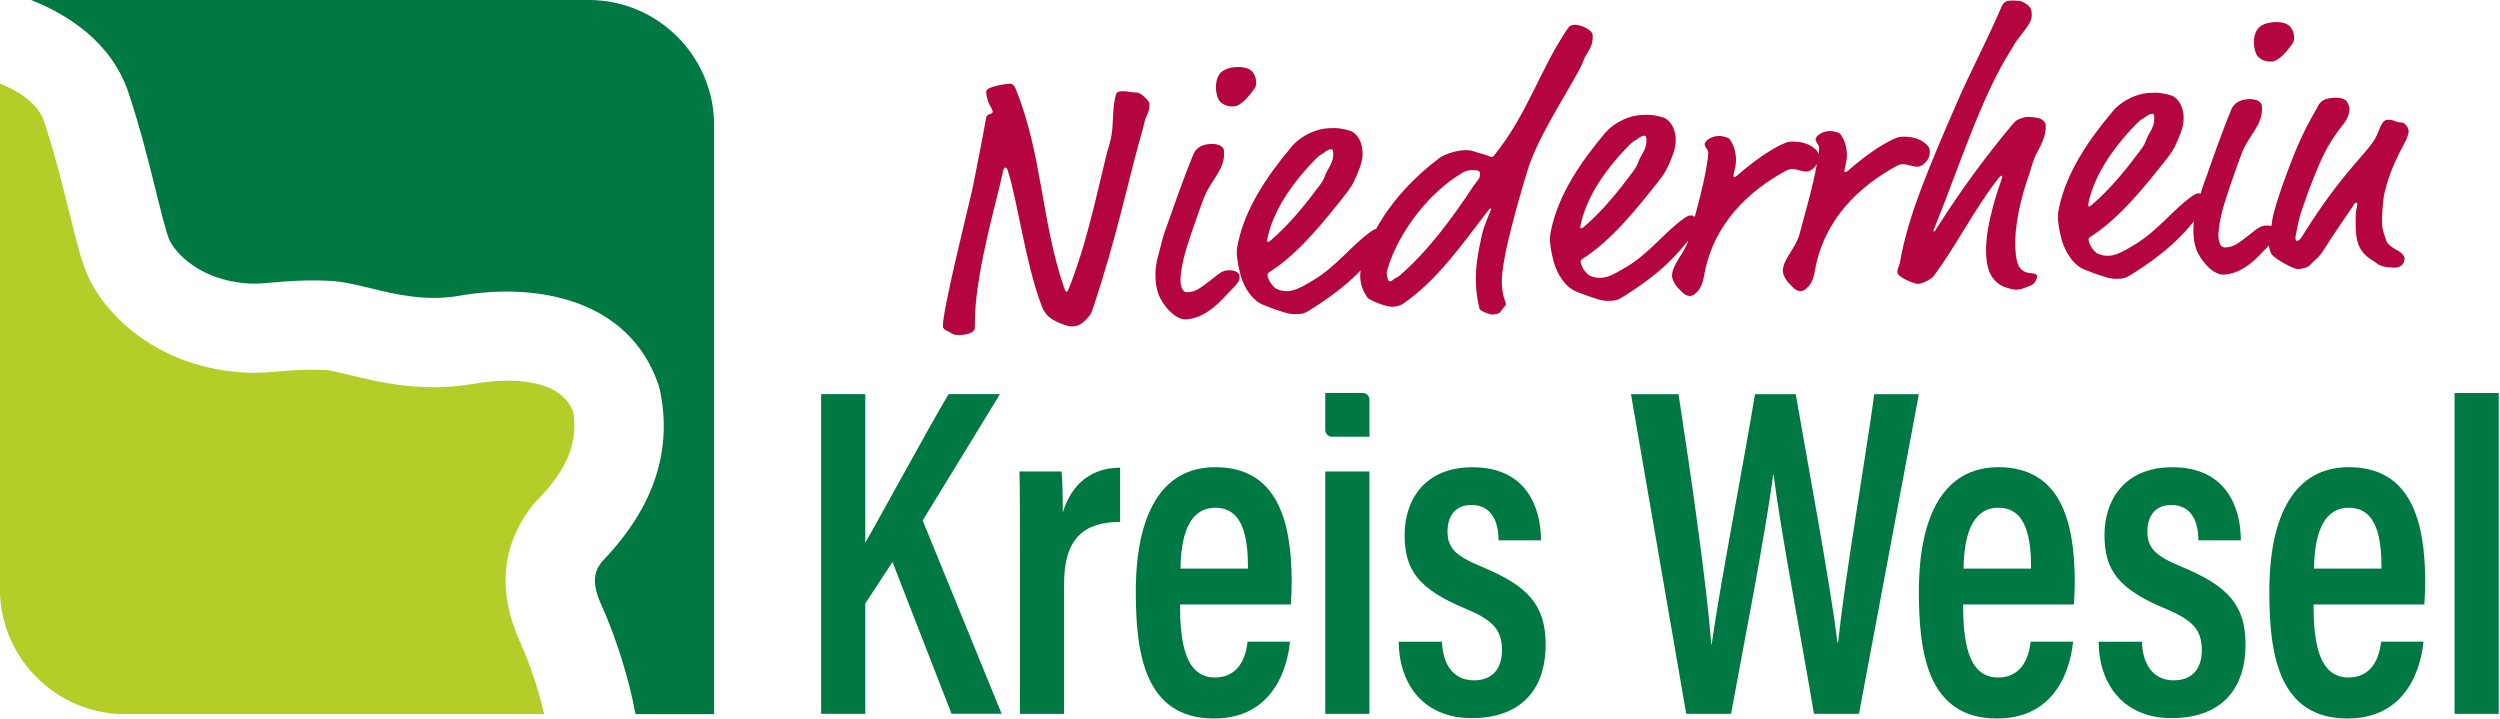
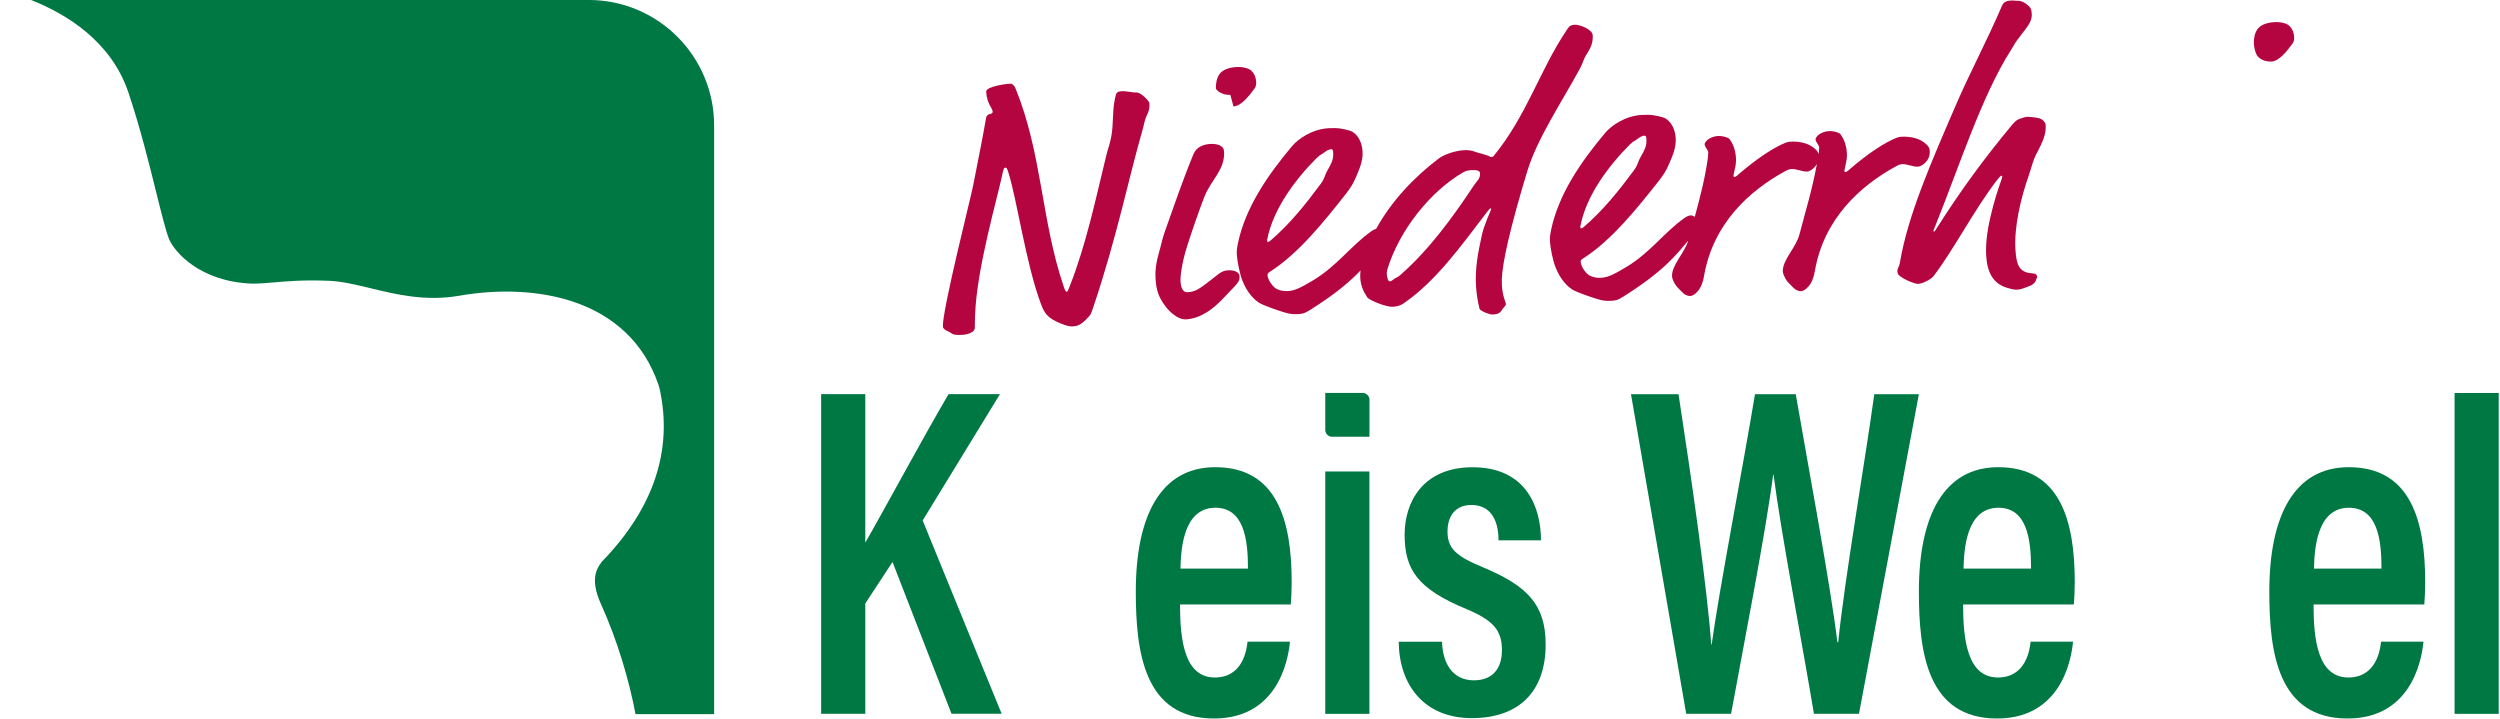
<svg xmlns="http://www.w3.org/2000/svg" xmlns:ns1="http://www.serif.com/" width="1654px" height="476px" version="1.1" xml:space="preserve" style="fill-rule:evenodd;clip-rule:evenodd;stroke-linejoin:round;stroke-miterlimit:2;">
  <g transform="matrix(1,0,0,1,-469,-1128)">
    <g id="Element-1neu.svg" ns1:id="Element 1neu.svg" transform="matrix(4.167,0,0,4.167,1295.56,1365.69)">
      <g transform="matrix(1,0,0,1,-198.375,-57.045)">
        <g id="Niederrhein_KW">
          <path d="M180.41,14.68c-0.61,0.04 -1.52,-0.24 -2.29,-0.19c-0.83,0.05 -0.88,0.22 -1.09,1.22c-0.43,1.96 -0.2,4.04 -0.58,5.99c-0.25,1.34 -0.5,1.79 -0.81,3.08c-1.73,7.11 -3.19,14.08 -5.79,20.69c-0.29,0.73 -0.34,0.85 -0.45,0.85c-0.17,0.01 -0.29,-0.2 -0.49,-0.8c-3.6,-10.59 -3.41,-21.07 -7.67,-31.51c-0.2,-0.48 -0.55,-0.74 -0.82,-0.72c-1.39,0.08 -2.75,0.44 -3.3,0.7c-0.49,0.25 -0.53,0.42 -0.52,0.64c0.12,1.87 0.99,2.53 1.02,3.08c0.04,0.6 -0.88,0.11 -1.05,1.06c-0.53,3.06 -1,5.35 -1.72,9.03l-0.38,1.9c-0.29,1.56 -4.9,19.75 -4.75,22.17c0.02,0.33 0.43,0.58 0.88,0.77c0.69,0.29 0.48,0.63 2.2,0.53c1.16,-0.07 2.02,-0.56 1.99,-1.11c0,-0.11 0,-0.83 0.04,-1.99c0.26,-7.51 3.53,-18.51 4.39,-22.65c0.13,-0.61 0.23,-0.79 0.4,-0.8c0.22,-0.01 0.28,0.09 0.49,0.74c1.38,4.33 2.79,14.55 5.18,20.91c0.53,1.4 0.97,2.2 3.08,3.07c1.2,0.48 1.53,0.51 2.03,0.48c0.89,-0.05 1.48,-0.42 2.52,-1.59c0.26,-0.29 0.31,-0.35 0.69,-1.47c3.85,-11.53 5.58,-20.4 7.78,-28.03c0.32,-1.12 0.34,-1.62 0.64,-2.24c0.45,-0.91 0.53,-1.41 0.48,-2.12c-0.02,-0.27 -1.33,-1.74 -2.11,-1.69l0.01,0Z" style="fill:rgb(180,5,65);fill-rule:nonzero;" />
-           <path d="M195.86,16.91c1.22,-0.07 2.46,-1.64 3.38,-2.91c0.2,-0.29 0.24,-0.68 0.22,-1.01c-0.03,-0.55 -0.19,-1.2 -0.78,-1.77c-0.42,-0.42 -1.49,-0.63 -2.37,-0.57c-1.16,0.07 -2.14,0.41 -2.66,1.1c-0.46,0.64 -0.63,1.58 -0.58,2.35c0.04,0.6 0.19,1.31 0.5,1.84c0.31,0.48 1.18,1.03 2.28,0.96l0.01,0.01Z" style="fill:rgb(180,5,65);fill-rule:nonzero;" />
+           <path d="M195.86,16.91c1.22,-0.07 2.46,-1.64 3.38,-2.91c0.2,-0.29 0.24,-0.68 0.22,-1.01c-0.03,-0.55 -0.19,-1.2 -0.78,-1.77c-0.42,-0.42 -1.49,-0.63 -2.37,-0.57c-1.16,0.07 -2.14,0.41 -2.66,1.1c-0.46,0.64 -0.63,1.58 -0.58,2.35c0.31,0.48 1.18,1.03 2.28,0.96l0.01,0.01Z" style="fill:rgb(180,5,65);fill-rule:nonzero;" />
          <path d="M196.43,43.22c-0.35,-0.25 -0.97,-0.33 -1.41,-0.3c-0.89,0.05 -1.26,0.35 -2.53,1.37c-2.12,1.67 -2.71,2.04 -3.93,2.11c-0.94,0.06 -1.08,-1.2 -1.11,-1.7c-0.05,-0.82 0.21,-2.93 1,-5.46c0.65,-2.08 1.97,-5.91 2.79,-8c1.11,-2.77 3.3,-4.28 3.12,-7.19c-0.03,-0.49 -0.21,-0.65 -0.5,-0.85c-0.41,-0.31 -1.14,-0.37 -1.69,-0.34c-1.05,0.06 -2.2,0.46 -2.68,1.65c-1.79,4.35 -3.15,8.4 -4.62,12.52c-0.29,0.79 -0.45,1.74 -0.77,2.8c-0.55,1.91 -0.7,3.13 -0.61,4.5c0.05,0.77 0.15,1.53 0.42,2.29c0.73,1.99 2.76,4.19 4.42,4.09c2.49,-0.15 4.45,-1.87 5.55,-2.98l2.14,-2.23c0.52,-0.58 0.83,-0.93 0.8,-1.54c-0.01,-0.22 -0.03,-0.49 -0.38,-0.75l-0.01,0.01Z" style="fill:rgb(180,5,65);fill-rule:nonzero;" />
          <path d="M251.91,8.67c0.66,-1.09 1.06,-1.83 0.98,-3.09c-0.06,-0.93 -2.11,-1.69 -2.83,-1.65c-0.72,0.04 -0.93,0.28 -1.23,0.74c-4.38,6.49 -6.34,13.61 -11.72,20.17c-0.05,0.06 -0.16,0.06 -0.44,0.08c-0.69,-0.4 -1.93,-0.6 -2.67,-0.89c-0.4,-0.14 -0.96,-0.22 -1.57,-0.18c-1.44,0.09 -3.13,0.69 -3.93,1.28c-3.93,2.95 -7.58,6.82 -10,11.22c-0.19,0.04 -0.43,0.14 -0.81,0.41c-3.2,2.29 -5.34,5.39 -9.04,7.66c-2.41,1.47 -3.23,1.74 -4.17,1.8c-0.55,0.03 -1.12,-0.04 -1.75,-0.33c-0.52,-0.24 -1.42,-1.35 -1.47,-2.23c0,-0.16 0.04,-0.28 0.31,-0.46c4.55,-2.87 8.58,-7.91 12.14,-12.42c0.72,-0.93 1.13,-1.56 1.61,-2.69c0.58,-1.36 1.12,-2.6 1.03,-4.03c-0.14,-2.2 -1.36,-3.11 -1.98,-3.3c-1.13,-0.32 -1.92,-0.49 -3.42,-0.4c-2.72,0.16 -4.9,1.79 -5.78,2.83c-3.94,4.7 -7.41,9.76 -8.61,15.46c-0.17,0.78 -0.2,1.33 -0.17,1.83c0.07,1.04 0.47,3.11 0.93,4.19c0.72,1.78 1.86,3.08 3,3.62c0.4,0.2 2.4,0.96 3.64,1.32c0.91,0.28 1.47,0.3 2.13,0.26c0.72,-0.04 1,-0.06 1.96,-0.67c4.11,-2.59 6.4,-4.59 7.98,-6.25c-0.05,0.44 -0.07,0.85 -0.04,1.23c0.07,1.1 0.46,2.07 1.13,3.07c0.25,0.37 2.93,1.53 4.04,1.46c0.44,-0.03 1.1,-0.12 1.64,-0.49c5.23,-3.57 9.22,-9.21 13.34,-14.59c0.31,-0.4 0.41,-0.52 0.52,-0.53c0.11,0 0.11,0.05 0.12,0.1c0,0.11 -1.13,2.49 -1.47,4.06c-0.65,2.96 -1.12,5.36 -0.94,8.21c0.07,1.15 0.25,2.3 0.55,3.55c0.08,0.33 1.56,0.95 2.06,0.92c1.39,-0.08 1.2,-0.46 1.92,-1.27c0.16,-0.17 0.21,-0.23 0.2,-0.4c-0.03,-0.44 -0.51,-1.07 -0.63,-3.05c-0.12,-1.98 0.52,-6.04 3.27,-15.47l0.74,-2.47c1.52,-5.11 5.39,-10.91 8.29,-16.21c0.55,-0.97 0.67,-1.69 1.13,-2.44l0.01,0.04Zm-42.78,16.38c0.52,-0.53 0.48,-0.36 1.06,-0.78c0.48,-0.36 0.8,-0.55 1.13,-0.57c0.33,-0.02 0.35,0.2 0.37,0.64c0.06,0.99 -0.34,1.73 -0.84,2.59c-0.65,1.14 -0.42,1.29 -1.19,2.33c-2.31,3.12 -4.84,6.3 -7.96,8.97c-0.16,0.12 -0.27,0.18 -0.38,0.19c-0.06,0 -0.11,-0.05 -0.13,-0.27c0.92,-4.96 4.52,-9.7 7.92,-13.1l0.02,0Zm24.83,4.49c-3.31,5 -7.1,10.19 -11.64,14.15c-0.47,0.42 -0.81,0.43 -1.12,0.73c-0.21,0.18 -0.32,0.24 -0.54,0.25c-0.28,0.02 -0.43,-0.69 -0.47,-1.24c-0.01,-0.16 0.08,-0.56 0.12,-0.72c1.9,-6.18 6.81,-12.32 12.01,-15.34c0.43,-0.25 0.81,-0.32 1.37,-0.36c0.89,-0.05 1.29,0.14 1.31,0.47c0.06,0.93 -0.43,1.13 -1.04,2.05l-0,0.01Z" style="fill:rgb(180,5,65);fill-rule:nonzero;" />
          <path d="M304.62,26.45c0.44,-0.03 1.9,-0.83 1.79,-2.53c-0.02,-0.33 -0.21,-0.7 -0.45,-0.91c-1.01,-1.04 -2.59,-1.39 -4.14,-1.29c-0.17,0.01 -0.5,0.09 -0.66,0.15c-1.95,0.78 -4.52,2.48 -7.43,4.97c-0.42,0.41 -0.64,0.48 -0.69,0.48c-0.17,0.01 -0.17,-0.04 -0.18,-0.21c0,-0.11 0.04,-0.22 0.17,-0.89c0.18,-0.67 0.25,-1.28 0.22,-1.89c-0.08,-1.32 -0.48,-2.29 -1.02,-3.02c-0.18,-0.26 -1.09,-0.54 -1.87,-0.49c-1.27,0.08 -2.11,0.9 -2.09,1.34c0.09,0.49 0.56,0.9 0.58,1.23c0,0.11 -0.03,0.39 -0.06,0.89c0,0.07 -0.02,0.13 -0.03,0.2c-0.07,-0.27 -0.22,-0.53 -0.41,-0.69c-1.01,-1.04 -2.59,-1.39 -4.14,-1.29c-0.17,0.01 -0.5,0.09 -0.66,0.15c-1.95,0.78 -4.52,2.48 -7.43,4.97c-0.42,0.41 -0.64,0.48 -0.69,0.48c-0.17,0.01 -0.17,-0.04 -0.18,-0.21c0,-0.11 0.04,-0.22 0.17,-0.89c0.18,-0.67 0.25,-1.28 0.22,-1.89c-0.08,-1.32 -0.47,-2.29 -1.02,-3.02c-0.18,-0.26 -1.09,-0.54 -1.87,-0.49c-1.27,0.08 -2.11,0.9 -2.09,1.34c0.09,0.49 0.56,0.9 0.58,1.23c0,0.11 -0.03,0.39 -0.06,0.89c-0.44,3.21 -1.25,6.3 -2.08,9.37c-0.22,-0.15 -0.45,-0.24 -0.6,-0.23c-0.22,0.01 -0.5,0.03 -1.09,0.45c-3.2,2.29 -5.34,5.39 -9.04,7.66c-2.41,1.47 -3.23,1.74 -4.17,1.8c-0.55,0.03 -1.12,-0.04 -1.75,-0.33c-0.52,-0.24 -1.42,-1.35 -1.47,-2.23c0,-0.16 0.04,-0.28 0.31,-0.46c4.55,-2.87 8.58,-7.91 12.14,-12.42c0.72,-0.93 1.13,-1.56 1.61,-2.69c0.58,-1.36 1.12,-2.6 1.03,-4.03c-0.14,-2.2 -1.36,-3.11 -1.98,-3.3c-1.13,-0.32 -1.92,-0.49 -3.42,-0.4c-2.72,0.16 -4.9,1.79 -5.78,2.83c-3.94,4.7 -7.41,9.76 -8.61,15.46c-0.17,0.78 -0.2,1.33 -0.17,1.83c0.06,1.04 0.47,3.11 0.93,4.19c0.72,1.78 1.86,3.08 3,3.62c0.4,0.2 2.39,0.96 3.64,1.32c0.91,0.28 1.46,0.3 2.13,0.26c0.72,-0.04 1,-0.06 1.96,-0.67c6.55,-4.12 8.47,-6.75 10.29,-8.88c-0.63,2.04 -2.68,3.92 -2.57,5.72c0.1,0.66 0.59,1.51 1.18,2.02c0.42,0.42 0.84,1.05 1.73,1.05c0.22,-0.01 0.71,-0.21 0.97,-0.56c0.37,-0.3 0.94,-1.05 1.22,-2.72c1.44,-8.19 7.13,-13.44 12.99,-16.61c0.49,-0.25 0.71,-0.26 0.87,-0.27c0.78,-0.05 1.7,0.45 2.53,0.4c0.31,-0.02 1.09,-0.42 1.51,-1.22c-0.68,3.82 -1.79,7.49 -2.77,11.19c-0.54,2.13 -2.75,4.08 -2.64,5.95c0.1,0.65 0.59,1.51 1.18,2.02c0.42,0.42 0.84,1.05 1.73,1.05c0.22,-0.01 0.71,-0.21 0.97,-0.56c0.37,-0.3 0.94,-1.05 1.22,-2.72c1.44,-8.19 7.13,-13.44 12.99,-16.61c0.48,-0.25 0.71,-0.26 0.87,-0.27c0.78,-0.05 1.7,0.45 2.53,0.4l0.05,-0.02Zm-45.76,-3.55c0.52,-0.53 0.48,-0.36 1.06,-0.78c0.48,-0.36 0.8,-0.55 1.13,-0.57c0.33,-0.02 0.35,0.2 0.37,0.64c0.06,0.99 -0.34,1.73 -0.84,2.59c-0.65,1.14 -0.42,1.29 -1.19,2.33c-2.31,3.12 -4.84,6.3 -7.96,8.97c-0.16,0.12 -0.27,0.18 -0.38,0.19c-0.06,0 -0.11,-0.05 -0.13,-0.27c0.92,-4.96 4.52,-9.7 7.92,-13.1l0.02,0Z" style="fill:rgb(180,5,65);fill-rule:nonzero;" />
          <path d="M323.42,24.3c0.89,-1.76 1.49,-2.9 1.39,-4.49c-0.02,-0.38 -0.5,-0.85 -0.9,-0.99c-0.45,-0.14 -1.52,-0.29 -2.07,-0.26c-0.28,0.02 -0.77,0.16 -1.26,0.35c-0.49,0.2 -0.75,0.49 -1.47,1.36c-3.78,4.58 -7.53,9.55 -11.64,16.03c-0.25,0.4 -0.3,0.46 -0.36,0.46c-0.11,0 -0.11,-0.05 -0.12,-0.1c0,-0.06 0.05,-0.17 0.43,-1.13c3.62,-8.98 7.3,-20.45 11.87,-27.56c0.41,-0.63 0.5,-0.91 0.96,-1.55c1.33,-1.85 2.44,-2.79 2.35,-4.22c-0.04,-0.71 -0.17,-0.98 -0.58,-1.34c-0.47,-0.41 -1.1,-0.76 -1.6,-0.73c-0.28,0.02 -0.62,-0.07 -1.17,-0.04c-0.55,0.03 -1.1,0.18 -1.39,0.86c-2.38,5.55 -5.18,10.79 -7.22,15.54c-4.14,9.57 -7.7,17.72 -8.96,25.13c-0.16,0.95 -0.44,0.91 -0.41,1.51c0,0.16 0.08,0.44 0.26,0.59c0.94,0.82 2.7,1.38 2.98,1.36c0.78,-0.05 1.53,-0.48 2.06,-0.84c0.27,-0.18 0.32,-0.24 0.58,-0.59c3.04,-3.99 6.47,-10.59 9.97,-15.1c0.36,-0.46 0.57,-0.64 0.68,-0.65c0.06,0 0.11,0.05 0.12,0.1c0,0.11 -0.04,0.28 -0.18,0.67c-0.57,1.63 -1.13,3.32 -1.7,5.78c-0.57,2.46 -0.78,4.51 -0.67,6.21c0.17,2.69 1.16,4.39 3.31,5.04c0.91,0.28 1.3,0.31 1.63,0.29c0.72,-0.04 1.26,-0.35 1.91,-0.56c0.38,-0.13 0.86,-0.44 1,-0.83c0.09,-0.28 0.25,-0.51 0.23,-0.73c-0.01,-0.17 -0.19,-0.37 -0.42,-0.42c-0.45,-0.08 -1.06,-0.1 -1.41,-0.25c-0.86,-0.39 -1.45,-0.9 -1.61,-3.54c-0.23,-3.73 0.88,-8.32 2.16,-11.93c0.38,-1.07 0.54,-2.07 1.23,-3.44l0.02,0.01Z" style="fill:rgb(180,5,65);fill-rule:nonzero;" />
          <path d="M360.66,9.78c1.22,-0.07 2.46,-1.64 3.38,-2.91c0.2,-0.29 0.24,-0.68 0.22,-1.01c-0.03,-0.55 -0.19,-1.2 -0.78,-1.77c-0.42,-0.42 -1.49,-0.63 -2.37,-0.57c-1.16,0.07 -2.14,0.41 -2.66,1.1c-0.46,0.64 -0.63,1.58 -0.58,2.35c0.04,0.6 0.19,1.31 0.5,1.84c0.31,0.48 1.18,1.03 2.28,0.96l0.01,0.01Z" style="fill:rgb(180,5,65);fill-rule:nonzero;" />
-           <path d="M381.98,22.32c0.25,-0.46 0.48,-1.24 0.47,-1.46c-0.04,-0.66 -0.59,-1.4 -1.2,-1.42c-0.89,0 -1.2,-0.48 -2.03,-0.43c-0.72,0.04 -0.93,0.22 -1.8,2.37c-1.06,2.66 -5.03,5.1 -11.86,16.1c-0.35,0.57 -0.57,0.75 -0.9,0.77c-0.17,0.01 -0.19,-0.32 -0.2,-0.54c0,-0.17 0.54,-2.9 0.87,-3.91c1.55,-4.61 2.72,-7.33 3.41,-8.8c1.23,-2.61 2.67,-4.46 3.24,-5.16c0.88,-1.05 1.1,-2.05 1.06,-2.65c-0.02,-0.27 -0.21,-0.7 -0.34,-0.97c-0.25,-0.48 -0.99,-0.77 -2.27,-0.69c-0.83,0.05 -1.49,0.26 -1.91,0.67c-0.47,0.47 -0.41,0.58 -0.81,1.26c-2.21,3.83 -3.32,6.54 -4.75,10.43c-0.81,2.2 -2.13,6.03 -2.26,7.63c0,0.13 -0.03,0.24 -0.04,0.36c-0.29,-0.07 -0.59,-0.09 -0.85,-0.07c-0.89,0.05 -1.26,0.35 -2.53,1.37c-2.12,1.67 -2.71,2.04 -3.93,2.11c-0.94,0.06 -1.08,-1.2 -1.11,-1.7c-0.05,-0.82 0.21,-2.93 1,-5.46c0.65,-2.08 1.97,-5.91 2.79,-8c1.11,-2.77 3.3,-4.28 3.12,-7.19c-0.03,-0.49 -0.21,-0.65 -0.5,-0.85c-0.41,-0.31 -1.14,-0.37 -1.69,-0.34c-1.05,0.06 -2.2,0.46 -2.68,1.65c-1.79,4.35 -3.15,8.4 -4.62,12.52c-0.09,0.26 -0.17,0.55 -0.25,0.84c-0.1,-0.04 -0.2,-0.06 -0.27,-0.06c-0.22,0.01 -0.5,0.03 -1.09,0.45c-3.2,2.29 -5.34,5.39 -9.04,7.66c-2.41,1.47 -3.23,1.74 -4.17,1.8c-0.55,0.03 -1.12,-0.04 -1.75,-0.33c-0.52,-0.24 -1.42,-1.35 -1.47,-2.23c0,-0.16 0.04,-0.28 0.31,-0.46c4.55,-2.87 8.58,-7.91 12.14,-12.42c0.72,-0.93 1.13,-1.56 1.61,-2.69c0.58,-1.36 1.12,-2.6 1.03,-4.03c-0.14,-2.2 -1.36,-3.11 -1.98,-3.3c-1.13,-0.32 -1.92,-0.49 -3.42,-0.4c-2.72,0.16 -4.9,1.79 -5.78,2.83c-3.94,4.7 -7.41,9.76 -8.61,15.46c-0.17,0.78 -0.2,1.33 -0.16,1.83c0.06,1.04 0.47,3.11 0.93,4.19c0.72,1.78 1.86,3.08 3,3.62c0.4,0.2 2.39,0.96 3.64,1.32c0.91,0.28 1.46,0.3 2.13,0.26c0.72,-0.04 1,-0.06 1.96,-0.67c6.13,-3.86 8.21,-6.41 9.94,-8.46c-0.1,0.74 -0.12,1.4 -0.08,2.1c0.05,0.77 0.15,1.53 0.42,2.29c0.73,1.99 2.76,4.19 4.42,4.09c2.49,-0.15 4.45,-1.87 5.55,-2.98l1.59,-1.65c0.05,0.58 0.25,1.22 0.47,1.47c0.78,0.83 3.48,2.32 4.15,2.28c0.5,-0.03 1.6,-0.21 2.01,-0.73c0.72,-0.87 1.17,-0.84 2.23,-2.56c1.21,-1.95 2.6,-3.91 4.68,-7.01c0.15,-0.23 0.21,-0.23 0.32,-0.24c0.11,0 0.17,0.1 0.18,0.21c0.01,0.16 -0.43,1.13 -0.23,4.37c0.08,1.37 0.43,2.51 1.15,3.35c0.78,0.95 1.46,1.12 2.28,1.79c0.7,0.56 2.49,0.62 2.93,0.59c1.05,-0.06 1.38,-1.02 1.36,-1.4c-0.03,-0.55 -0.45,-0.91 -0.91,-1.21c-0.4,-0.25 -1.83,-0.88 -2.06,-1.86c-0.15,-0.54 -0.53,-1.35 -0.59,-2.33c-0.07,-1.1 0.1,-3.86 0.36,-4.98c0.66,-2.85 1.58,-5 3.38,-8.36l0.01,-0.04Zm-42.49,-2.9c0.52,-0.53 0.48,-0.36 1.06,-0.78c0.48,-0.36 0.8,-0.55 1.13,-0.57c0.33,-0.02 0.35,0.2 0.37,0.64c0.06,0.99 -0.34,1.73 -0.84,2.59c-0.65,1.14 -0.42,1.29 -1.19,2.33c-2.31,3.12 -4.84,6.3 -7.96,8.97c-0.16,0.12 -0.27,0.18 -0.38,0.19c-0.06,0 -0.11,-0.05 -0.13,-0.27c0.92,-4.96 4.52,-9.7 7.92,-13.1l0.02,0Z" style="fill:rgb(180,5,65);fill-rule:nonzero;" />
          <path d="M130.39,62.58l7.01,0l-0,23.58c2.77,-4.79 9.17,-16.69 13.22,-23.58l8.16,0l-12.27,20.06l12.54,30.69l-7.96,0l-9.37,-24.1l-4.32,6.59l-0,17.52l-7.01,0l0,-50.76Z" style="fill:rgb(0,120,68);fill-rule:nonzero;" />
-           <path d="M161.95,87.89c-0,-6.21 -0,-10.26 -0.07,-13.03l6.68,0c0.07,0.75 0.2,2.47 0.2,6.51c1.35,-4.49 4.52,-7.11 9.1,-7.11l-0,8.61c-5.73,0 -8.9,2.62 -8.9,9.81l-0,20.66l-7.01,0l-0,-25.45Z" style="fill:rgb(0,120,68);fill-rule:nonzero;" />
          <path d="M187.37,95.97c0,5.76 0.74,11.6 5.53,11.6c4.45,0 5.06,-4.42 5.19,-5.69l6.74,0c-0.13,1.12 -1.01,12.2 -12.07,12.2c-11.06,0 -12.41,-10.48 -12.41,-20.14c0,-12.2 4.05,-19.76 12.61,-19.76c9.78,0 12.14,8.38 12.14,18.27c0,1.12 -0.07,2.77 -0.14,3.52l-17.6,0l0.01,0Zm10.79,-5.69c-0,-4.72 -0.67,-9.66 -5.19,-9.66c-5.19,0 -5.46,6.89 -5.53,9.66l10.72,0Z" style="fill:rgb(0,120,68);fill-rule:nonzero;" />
          <rect x="210.43" y="74.86" width="7.01" height="38.48" style="fill:rgb(0,120,68);fill-rule:nonzero;" />
          <path d="M228.97,101.88c0.07,3.14 1.48,6.14 5.06,6.14c3.04,0 4.45,-1.95 4.45,-4.79c0,-3.14 -1.35,-4.72 -5.6,-6.51c-7.82,-3.22 -9.85,-6.29 -9.85,-11.83c0,-5.17 2.9,-10.7 10.79,-10.7c8.63,0 10.86,6.51 10.86,11.6l-6.74,0c0,-1.5 -0.27,-5.61 -4.32,-5.61c-2.5,0 -3.78,1.72 -3.78,4.19c0,2.62 1.21,3.89 5.6,5.69c7.15,2.99 9.98,5.99 9.98,12.28c0,7.41 -4.18,11.68 -11.73,11.68c-7.55,0 -11.53,-5.24 -11.6,-12.13l6.88,0l0,-0.01Z" style="fill:rgb(0,120,68);fill-rule:nonzero;" />
          <path d="M267.74,113.34l-8.77,-50.75l7.55,0c2.16,14.07 4.59,31.14 5.19,39.75l0.07,0c1.21,-8.83 4.99,-28.3 6.88,-39.75l6.47,0c1.82,10.56 5.6,30.77 6.61,39.38l0.13,0c1.01,-10.03 4.32,-29.05 5.73,-39.38l7.08,0l-9.51,50.75l-7.15,0c-1.82,-10.93 -5.26,-28.9 -6.41,-37.95l-0.07,0c-1.21,9.36 -4.79,27.62 -6.68,37.95l-7.15,0l0.03,0Z" style="fill:rgb(0,120,68);fill-rule:nonzero;" />
          <path d="M311.7,95.97c0,5.76 0.74,11.6 5.53,11.6c4.45,0 5.06,-4.42 5.19,-5.69l6.74,0c-0.13,1.12 -1.01,12.2 -12.07,12.2c-11.06,0 -12.41,-10.48 -12.41,-20.14c0,-12.2 4.05,-19.76 12.61,-19.76c9.78,0 12.14,8.38 12.14,18.27c0,1.12 -0.07,2.77 -0.14,3.52l-17.6,0l0.01,0Zm10.79,-5.69c0,-4.72 -0.67,-9.66 -5.19,-9.66c-5.19,0 -5.46,6.89 -5.53,9.66l10.72,0Z" style="fill:rgb(0,120,68);fill-rule:nonzero;" />
-           <path d="M340.09,101.88c0.07,3.14 1.48,6.14 5.06,6.14c3.04,0 4.45,-1.95 4.45,-4.79c-0,-3.14 -1.35,-4.72 -5.6,-6.51c-7.82,-3.22 -9.85,-6.29 -9.85,-11.83c-0,-5.17 2.9,-10.7 10.79,-10.7c8.63,0 10.86,6.51 10.86,11.6l-6.74,0c-0,-1.5 -0.27,-5.61 -4.32,-5.61c-2.5,0 -3.78,1.72 -3.78,4.19c-0,2.62 1.21,3.89 5.6,5.69c7.15,2.99 9.98,5.99 9.98,12.28c-0,7.41 -4.18,11.68 -11.73,11.68c-7.55,0 -11.53,-5.24 -11.6,-12.13l6.88,0l-0,-0.01Z" style="fill:rgb(0,120,68);fill-rule:nonzero;" />
          <path d="M367.34,95.97c-0,5.76 0.74,11.6 5.53,11.6c4.45,0 5.06,-4.42 5.19,-5.69l6.74,0c-0.14,1.12 -1.01,12.2 -12.07,12.2c-11.06,0 -12.41,-10.48 -12.41,-20.14c-0,-12.2 4.05,-19.76 12.61,-19.76c9.78,0 12.14,8.38 12.14,18.27c-0,1.12 -0.07,2.77 -0.14,3.52l-17.6,0l0.01,0Zm10.79,-5.69c0,-4.72 -0.67,-9.66 -5.19,-9.66c-5.19,0 -5.46,6.89 -5.53,9.66l10.72,0Z" style="fill:rgb(0,120,68);fill-rule:nonzero;" />
          <rect x="389.73" y="62.4" width="7.01" height="50.94" style="fill:rgb(0,120,68);fill-rule:nonzero;" />
          <path d="M210.43,62.39l5.93,0c0.6,0 1.09,0.49 1.09,1.09l0,5.87l-5.93,0c-0.6,0 -1.09,-0.49 -1.09,-1.09l0,-5.87Z" style="fill:rgb(0,120,68);fill-rule:nonzero;" />
        </g>
        <g id="Bildmarke">
          <g id="Bildmarke-2">
-             <path d="M82.5,101.72c-3.42,-7.56 -2.88,-14.76 1.57,-20.82l0.09,-0.12c0.42,-0.61 0.84,-1.05 1.38,-1.61c3.13,-3.26 6.56,-7.78 5.46,-13.88c-2.51,-6.14 -12.58,-4.91 -15.64,-4.37c-8.27,1.44 -15.04,-0.2 -19.98,-1.41c-1.35,-0.33 -3.04,-0.74 -3.7,-0.77c-2.99,-0.13 -4.94,0.03 -6.83,0.2c-1.5,0.13 -3.11,0.25 -4.94,0.26l-0.09,0c-15.3,-0.5 -23.47,-9.94 -25.89,-15.45c-1,-2.27 -1.85,-5.7 -2.92,-10.05c-1.05,-4.24 -2.36,-9.51 -4.02,-14.49c-0.95,-2.8 -4.03,-4.76 -6.99,-5.95l0,80.2c0,11.01 8.92,19.93 19.93,19.93l66.5,0c-0.83,-3.5 -2.13,-7.68 -3.93,-11.66l0,-0.01Z" style="fill:rgb(180,205,41);fill-rule:nonzero;" />
            <path d="M20.42,14.73c1.84,5.51 3.23,11.09 4.34,15.57c0.77,3.09 1.63,6.6 2.14,7.76c0.81,1.85 4.76,6.69 13.2,6.98c1.12,0 2.31,-0.1 3.53,-0.21c2.12,-0.18 4.77,-0.41 8.7,-0.24c2.03,0.09 4.06,0.59 6.4,1.15c4.15,1.01 8.85,2.15 14.21,1.22c12.2,-2.13 26.92,0.46 31.61,14.1l0.05,0.15l0.18,0.67c2.06,9.61 -0.97,18.73 -9.01,27.1l-0.1,0.11c0,0 -0.07,0.07 -0.1,0.1l-0.07,0.1c-0.66,0.9 -1.89,2.58 -0.08,6.59c2.64,5.83 4.51,12.22 5.5,17.51l12.48,0l0,-93.46c0,-11.01 -8.92,-19.93 -19.93,-19.93l-88.53,0c5.57,2.2 12.74,6.53 15.48,14.73Z" style="fill:rgb(0,120,68);fill-rule:nonzero;" />
          </g>
        </g>
      </g>
    </g>
  </g>
</svg>